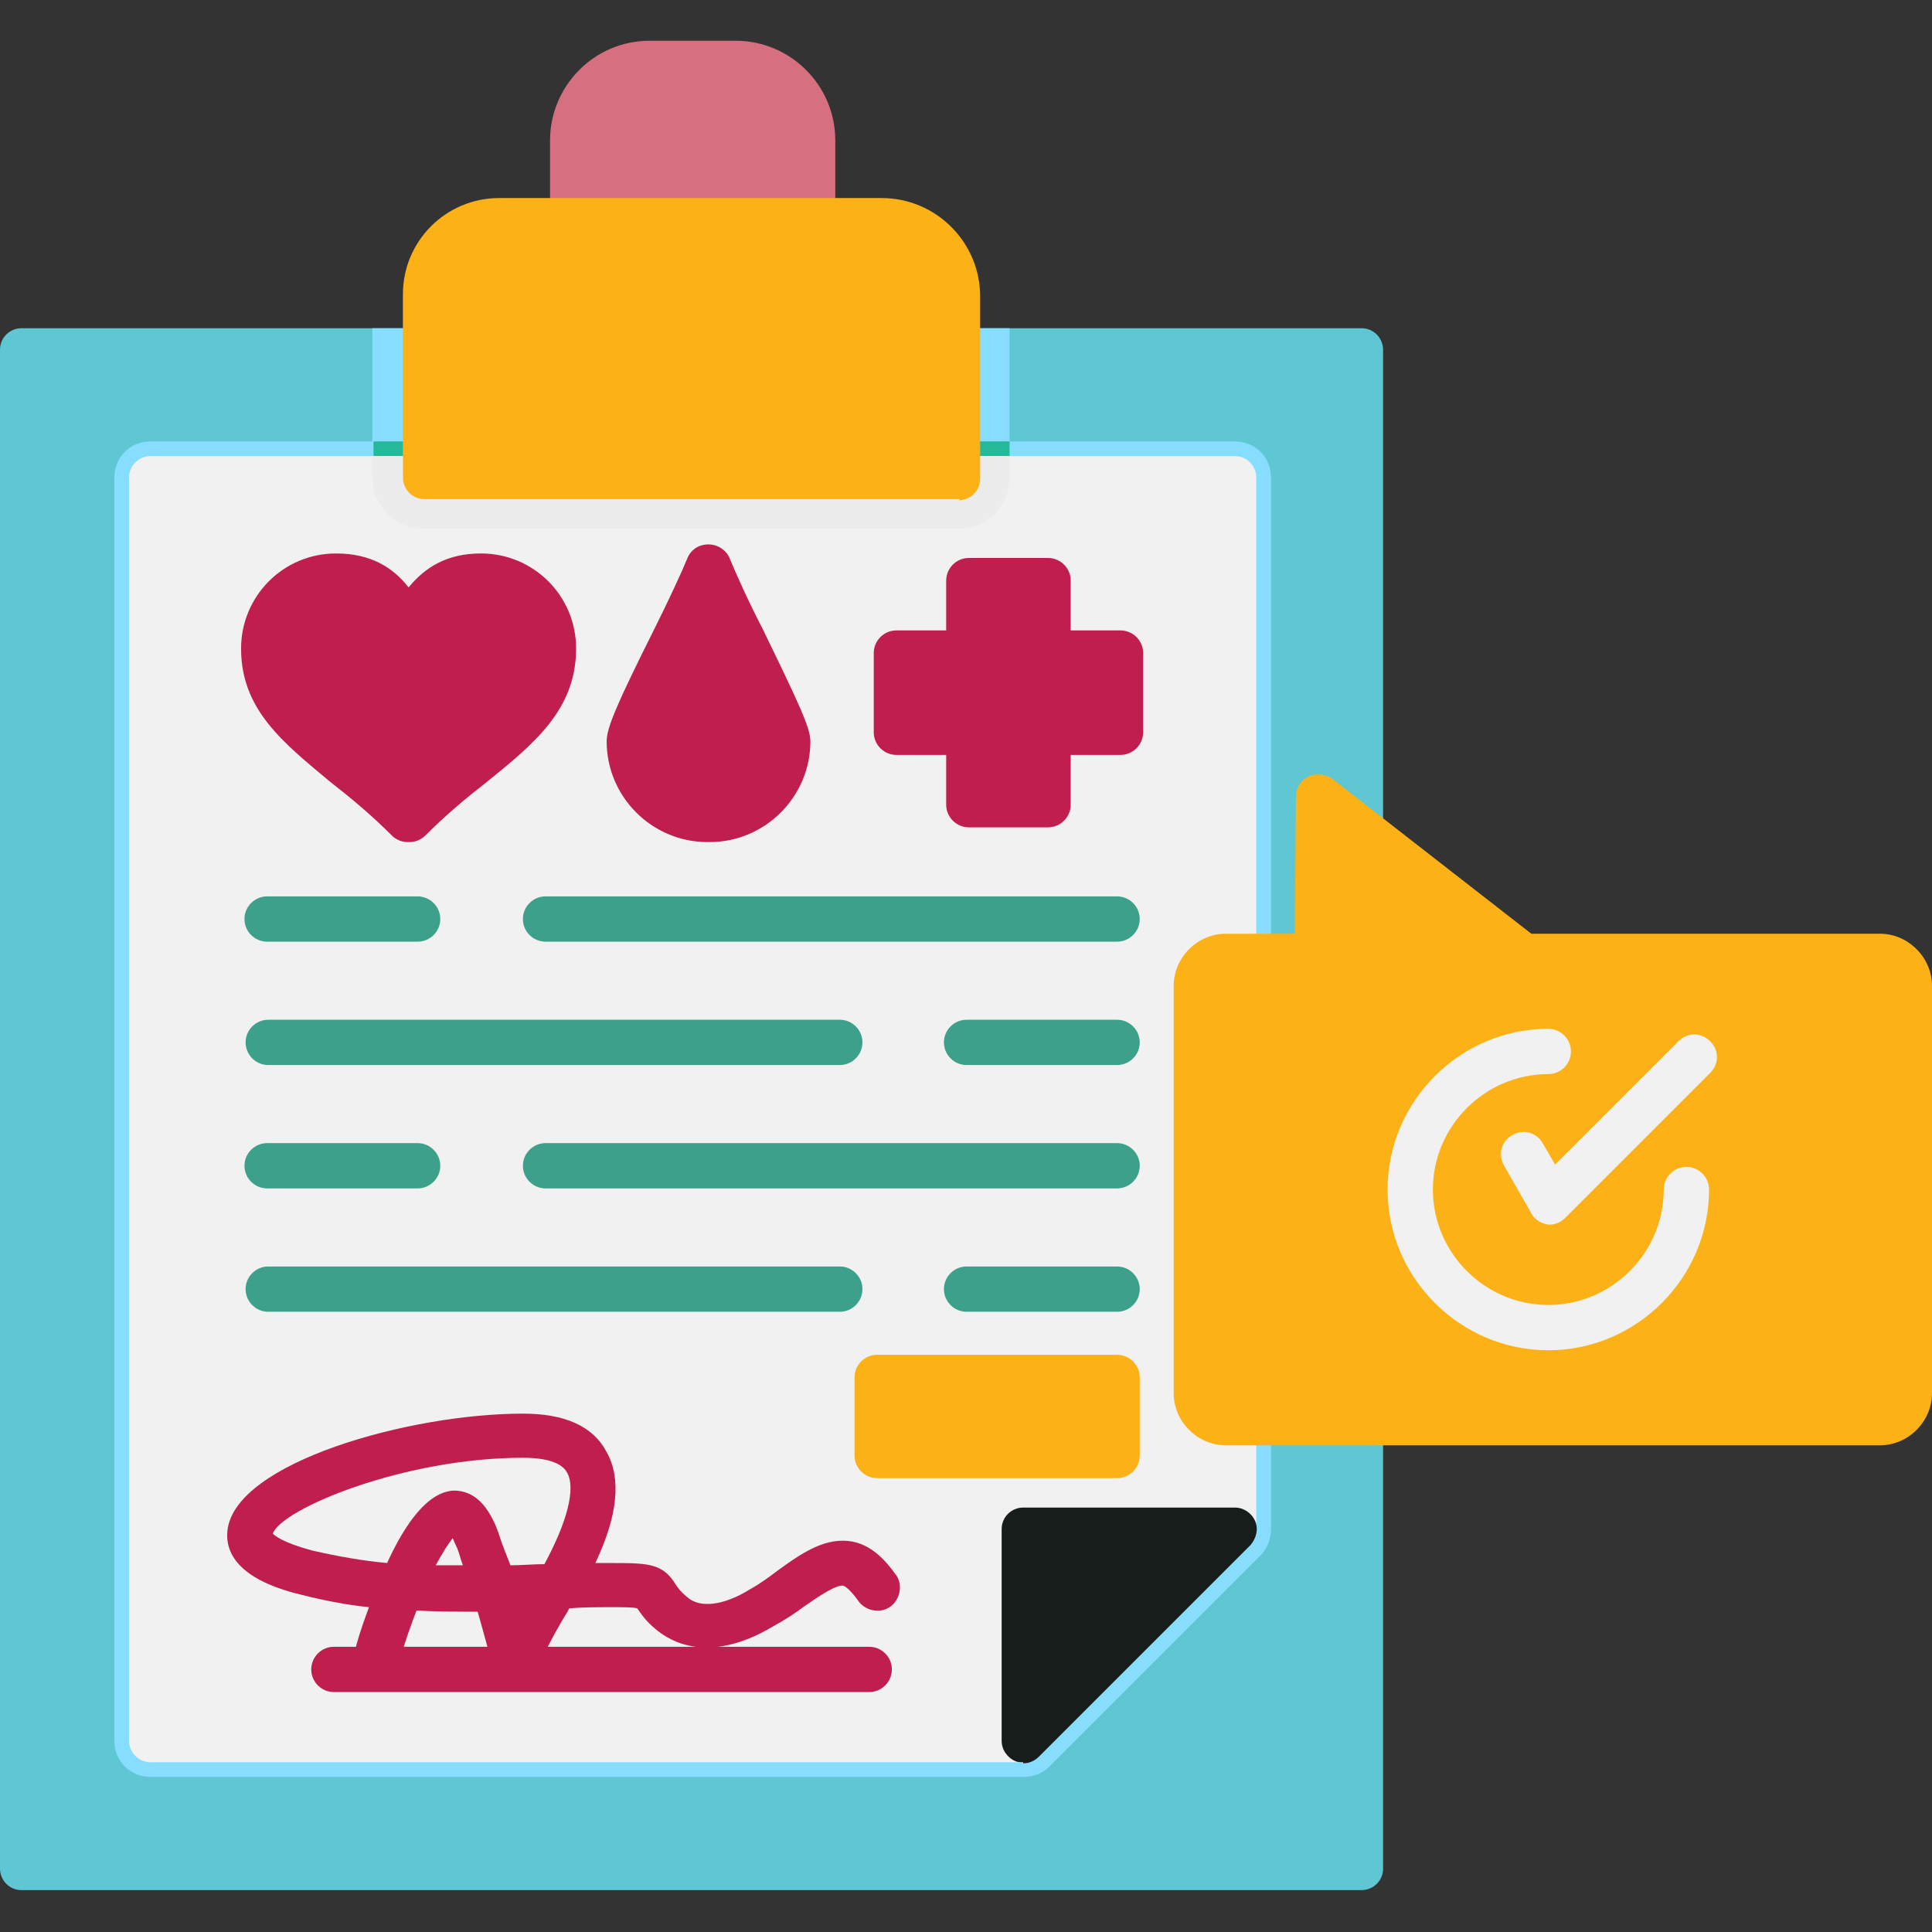
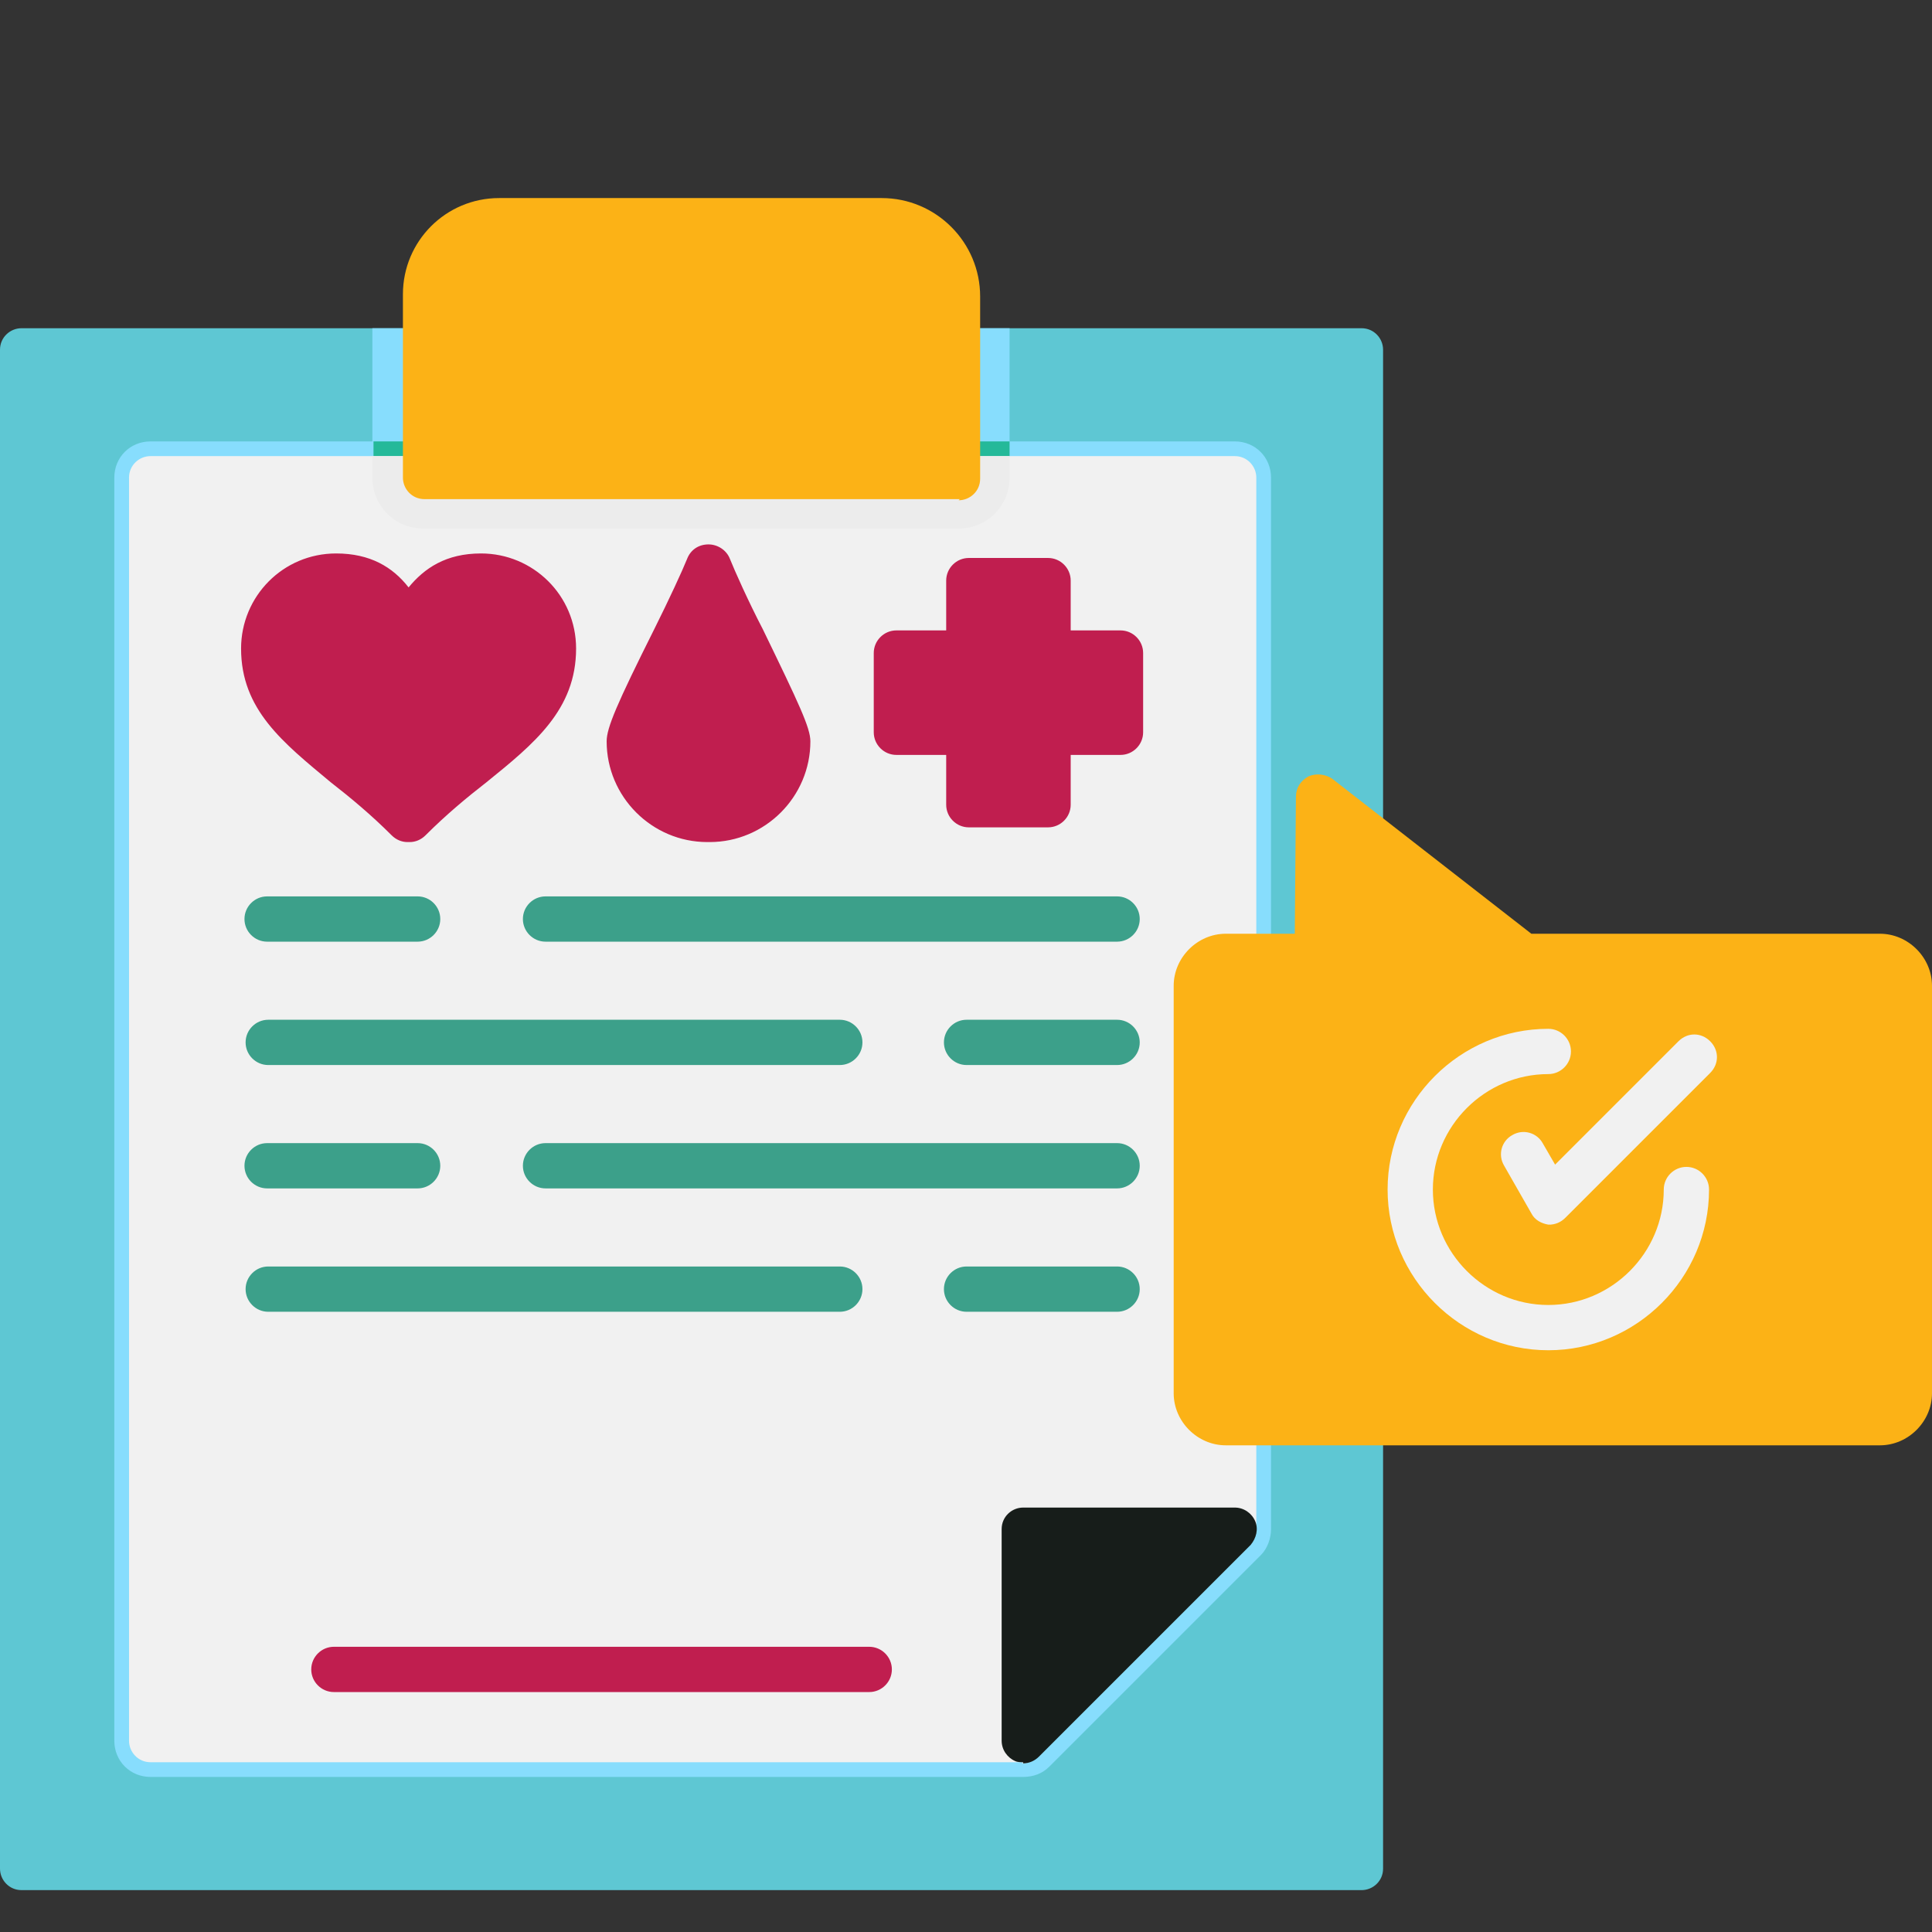
<svg xmlns="http://www.w3.org/2000/svg" fill-rule="evenodd" clip-rule="evenodd" image-rendering="optimizeQuality" shape-rendering="geometricPrecision" text-rendering="geometricPrecision" viewBox="0 0 1.707 1.707" id="MedicalRecord">
  <rect x="0" y="0" width="1.707" height="1.707" fill="#333333" stroke="none" />
-   <path fill="#d66f80" d="M0.718 0.212l-0.213 0c-0.011,0 -0.019,-0.009 -0.019,-0.019l0 -0.069c0,-0.048 0.039,-0.088 0.088,-0.088l0.076 -3.93701e-006c0.048,0 0.088,0.039 0.088,0.088l0 0.069c1.5748e-005,0.011 -0.009,0.019 -0.019,0.019z" class="colord3dcfb svgShape" />
  <path fill="#5ec7d3" d="M1.203 1.67l-1.184 0c-0.011,0 -0.019,-0.009 -0.019,-0.019l0 -1.342c0,-0.011 0.009,-0.019 0.019,-0.019l0.356 0c0.011,0 0.019,0.009 0.019,0.019l0 0.094 0.434 0 0 -0.094c0,-0.011 0.009,-0.019 0.019,-0.019l0.356 0c0.011,0 0.019,0.009 0.019,0.019l0 1.342c3.14961e-005,0.011 -0.009,0.019 -0.019,0.019z" class="color35abec svgShape" />
  <path fill="#87ddfd" d="M0.33 0.29l0.045 0c0.011,0 0.019,0.009 0.019,0.019l0 0.094 0.434 0 0 -0.094c0,-0.011 0.009,-0.019 0.019,-0.019l0.045 0 0 0.132c0,0.025 -0.02,0.045 -0.045,0.045l-0.473 0c-0.025,0 -0.045,-0.02 -0.045,-0.045l0 -0.132z" class="color359fda svgShape" />
-   <path fill="#87ddfd" d="M0.394 0.39l0 0.013 0.434 0 0 -0.013 0.064 0 0 0.032c0,0.025 -0.02,0.045 -0.045,0.045l-0.473 0c-0.025,0 -0.045,-0.02 -0.045,-0.045l0 -0.032 0.064 0z" class="color359fda svgShape" />
  <path fill="#87ddfd" d="M0.904 1.57l-0.771 0c-0.018,0 -0.032,-0.014 -0.032,-0.032l0 -1.116c0,-0.018 0.014,-0.032 0.032,-0.032l0.958 0c0.018,0 0.032,0.014 0.032,0.032l0 0.929c0,0.008 -0.003,0.017 -0.009,0.023l-0.187 0.187c-0.006,0.006 -0.014,0.009 -0.023,0.009z" class="color359fda svgShape" />
  <path fill="#f1f1f1" d="M0.904 1.557l-0.771 0c-0.011,0 -0.019,-0.009 -0.019,-0.019l0 -1.116c0,-0.011 0.009,-0.019 0.019,-0.019l0.958 0c0.011,0 0.019,0.009 0.019,0.019l0 0.929c0,0.005 -0.002,0.01 -0.006,0.014l-0.187 0.187c-0.004,0.004 -0.008,0.006 -0.014,0.006z" class="colorf0f5ff svgShape" />
  <path fill="#171d1a" d="M0.904 1.557c-0.002,0 -0.005,-0 -0.007,-0.001 -0.007,-0.003 -0.012,-0.01 -0.012,-0.018l0 -0.187c0,-0.011 0.009,-0.019 0.019,-0.019l0.187 0c0.008,0 0.015,0.005 0.018,0.012 0.003,0.007 0.001,0.015 -0.004,0.021l-0.187 0.187c-0.004,0.004 -0.009,0.006 -0.014,0.006z" class="colorcbddff svgShape" />
  <polygon fill="#24b999" points=".394 .39 .394 .403 .828 .403 .828 .39 .892 .39 .892 .403 .33 .403 .33 .39" class="color3594c9 svgShape" />
  <path fill="#ececec" d="M0.33 0.403l0.562 0 0 0.019c0,0.025 -0.02,0.045 -0.045,0.045l-0.473 0c-0.025,0 -0.045,-0.02 -0.045,-0.045l0 -0.019z" class="colordae4ff svgShape" />
  <path fill="#fcb216" d="M0.848 0.441l-0.473 0c-0.011,0 -0.019,-0.009 -0.019,-0.019l0 -0.162c0,-0.047 0.038,-0.085 0.085,-0.085l0.338 0c0.048,0 0.087,0.039 0.087,0.087l0 0.161c-3.93701e-006,0.011 -0.009,0.019 -0.019,0.019z" class="colorffd13a svgShape" />
  <path fill="#3ca08a" d="M.987.832l-.505 0c-.011 0-.02-.009-.02-.02 0-.011.009-.02.02-.02l.505 0c.011 0 .02.009.02.02 0 .011-.009.02-.02.02zm-.618 0l-.133 0c-.011 0-.02-.009-.02-.02 0-.011.009-.02.02-.02l.133 0c.011 0 .02.009.02.02 0 .011-.009.02-.02.02zM.987.941l-.133 0c-.011 0-.02-.009-.02-.02 0-.011.009-.02.02-.02l.133 0c.011 0 .02.009.02.02 0 .011-.009.02-.02.02zm-.245 0l-.505 0c-.011 0-.02-.009-.02-.02 0-.011.009-.02.02-.02l.505 0c.011 0 .02.009.02.02 0 .011-.009.02-.02.02zM.987 1.05l-.505 0c-.011 0-.02-.009-.02-.02 0-.011.009-.02.02-.02l.505 0c.011 0 .02.009.02.02 0 .011-.009.02-.02.02zm-.618 0l-.133 0c-.011 0-.02-.009-.02-.02 0-.011.009-.02.02-.02l.133 0c.011 0 .02.009.02.02 0 .011-.009.02-.02.02zM.987 1.159l-.133 0c-.011 0-.02-.009-.02-.02 0-.011.009-.02.02-.02l.133 0c.011 0 .02.009.02.02 0 .011-.009.02-.02.02zm-.245 0l-.505 0c-.011 0-.02-.009-.02-.02 0-.011.009-.02.02-.02l.505 0c.011 0 .02.009.02.02 0 .011-.009.02-.02.02z" class="color3c58a0 svgShape" />
  <path fill="#c01e4f" d="M0.768 1.495l-0.473 0c-0.011,0 -0.02,-0.009 -0.02,-0.02 0,-0.011 0.009,-0.02 0.02,-0.02l0.473 0c0.011,0 0.02,0.009 0.02,0.02 0,0.011 -0.009,0.02 -0.02,0.02z" class="colorff4155 svgShape" />
-   <path fill="#c01e4f" d="M0.456 1.482c-0.001,0 -0.002,-6.69291e-005 -0.003,-0 -0.016,-0.002 -0.019,-0.015 -0.024,-0.033 -0.002,-0.007 -0.004,-0.015 -0.007,-0.025 -0.017,0 -0.036,-0 -0.054,-0.001 -0.005,0.013 -0.01,0.027 -0.014,0.041 -0.003,0.011 -0.014,0.017 -0.025,0.014 -0.011,-0.003 -0.017,-0.014 -0.014,-0.025 0.003,-0.011 0.007,-0.022 0.011,-0.033 -0.02,-0.002 -0.04,-0.006 -0.06,-0.011 -0.046,-0.011 -0.068,-0.031 -0.065,-0.057 0.007,-0.06 0.161,-0.103 0.261,-0.103 0.037,0 0.062,0.011 0.074,0.034 0.013,0.023 0.01,0.056 -0.01,0.098 0.006,-0 0.012,-0 0.017,-0 0.031,0 0.043,0.001 0.054,0.019 0.002,0.003 0.004,0.006 0.01,0.011 0.011,0.01 0.032,0.008 0.056,-0.007 0.009,-0.005 0.017,-0.011 0.025,-0.017 0.022,-0.016 0.042,-0.029 0.065,-0.025 0.015,0.003 0.027,0.013 0.039,0.03 0.006,0.009 0.003,0.022 -0.006,0.028 -0.009,0.006 -0.022,0.003 -0.028,-0.006 -0.005,-0.007 -0.01,-0.012 -0.013,-0.013 -0.006,-0.001 -0.021,0.009 -0.034,0.018 -0.008,0.006 -0.017,0.012 -0.028,0.018 -0.057,0.034 -0.091,0.013 -0.103,0.003 -0.01,-0.008 -0.014,-0.015 -0.017,-0.019 -4.33071e-005,-6.69291e-005 -8.26772e-005,-0 -0,-0 -0.004,-0.001 -0.012,-0.001 -0.025,-0.001 -0.01,2.75591e-005 -0.022,0 -0.035,0.001 -0,0.001 -0.001,0.001 -0.001,0.002 -0.008,0.013 -0.014,0.024 -0.018,0.032 -0.009,0.016 -0.015,0.027 -0.029,0.027zm-0.071 -0.099c0.008,0 0.016,0 0.024,0 -0.002,-0.005 -0.003,-0.01 -0.005,-0.015 -0.002,-0.004 -0.003,-0.007 -0.004,-0.009 -0.004,0.005 -0.009,0.013 -0.015,0.024zm0.016 -0.066c0.018,0 0.031,0.013 0.04,0.039 0.003,0.01 0.007,0.019 0.01,0.027 0.01,-0 0.02,-0.001 0.03,-0.001 0.02,-0.037 0.028,-0.067 0.02,-0.081 -0.006,-0.011 -0.025,-0.013 -0.039,-0.013 -0.105,0 -0.213,0.045 -0.221,0.067 0.002,0.002 0.009,0.008 0.035,0.015 0.022,0.005 0.044,0.009 0.066,0.011 0.016,-0.035 0.036,-0.063 0.059,-0.064 0,-1.9685e-005 0.001,-1.9685e-005 0.001,-1.9685e-005z" class="colorff4155 svgShape" />
-   <path fill="#fcb216" d="M0.987 1.306l-0.212 0c-0.011,0 -0.02,-0.009 -0.02,-0.02l0 -0.069c0,-0.011 0.009,-0.02 0.02,-0.02l0.212 3.93701e-006c0.011,0 0.02,0.009 0.02,0.02l0 0.069c1.5748e-005,0.011 -0.009,0.02 -0.02,0.02z" class="colorffd13a svgShape" />
  <path fill="#c01e4f" d="M.36.744c-.005 0-.01-.002-.014-.006-.018-.018-.036-.033-.054-.047-.042-.035-.079-.064-.079-.118 0-.046.037-.084.084-.084.03 0 .05.012.064.03.014-.017.033-.03.064-.03.046 0 .084.037.084.084 0 .054-.037.084-.079.118-.018.014-.036.029-.054.047-.004.004-.009.006-.014.006zM.625.744c-.049 0-.089-.04-.089-.089 0-.012.009-.033.042-.099.013-.026.025-.052.029-.062.003-.008.01-.013.019-.013.008 0 .016.005.019.013.004.01.016.037.029.062.032.066.042.087.042.099 0.0.049-.04.089-.089.089zM.926.731l-.07 0c-.011 0-.02-.009-.02-.02l0-.044-.044 0c-.011 0-.02-.009-.02-.02l0-.07c0-.011.009-.02.02-.02l.044-0 0-.044c0-.011.009-.02.02-.02l.07 0c.011 0 .02.009.02.02l0 .044.044 0c.011 0 .02.009.02.02l0 .07c0 .011-.009.02-.02.02l-.044 0 0 .044c0 .011-.009.02-.02.02z" class="colorff4155 svgShape" />
  <path fill="#fcb216" d="M1.661 1.277l-0.578 0c-0.025,0 -0.046,-0.021 -0.046,-0.046l0 -0.36c0,-0.025 0.021,-0.046 0.046,-0.046l0.061 -3.93701e-006 0.001 -0.121c8.26772e-005,-0.008 0.004,-0.014 0.011,-0.018 0.007,-0.003 0.015,-0.002 0.021,0.002l0.176 0.137 0.308 3.93701e-006c0.025,0 0.046,0.021 0.046,0.046l0 0.36c0,0.025 -0.021,0.046 -0.046,0.046z" class="colorffd13a svgShape" />
  <path fill="#f1f1f1" d="M1.368 1.193c-0.078,0 -0.142,-0.064 -0.142,-0.142 0,-0.078 0.064,-0.142 0.142,-0.142 0.011,0 0.02,0.009 0.02,0.02 0,0.011 -0.009,0.02 -0.02,0.02 -0.056,0 -0.102,0.046 -0.102,0.102 0,0.056 0.046,0.102 0.102,0.102 0.056,0 0.102,-0.046 0.102,-0.102 0,-0.011 0.009,-0.02 0.02,-0.02 0.011,0 0.02,0.009 0.02,0.02 0,0.078 -0.064,0.142 -0.142,0.142z" class="colorf0f5ff svgShape" />
  <path fill="#f1f1f1" d="M1.371 1.082c-0.001,0 -0.002,-7.08661e-005 -0.003,-0 -0.006,-0.001 -0.012,-0.004 -0.015,-0.01l-0.024 -0.042c-0.006,-0.01 -0.002,-0.022 0.007,-0.027 0.01,-0.006 0.022,-0.002 0.027,0.007l0.011 0.019 0.109 -0.109c0.008,-0.008 0.02,-0.008 0.028,0 0.008,0.008 0.008,0.02 0,0.028l-0.128 0.128c-0.004,0.004 -0.009,0.006 -0.014,0.006z" class="colorf0f5ff svgShape" />
</svg>